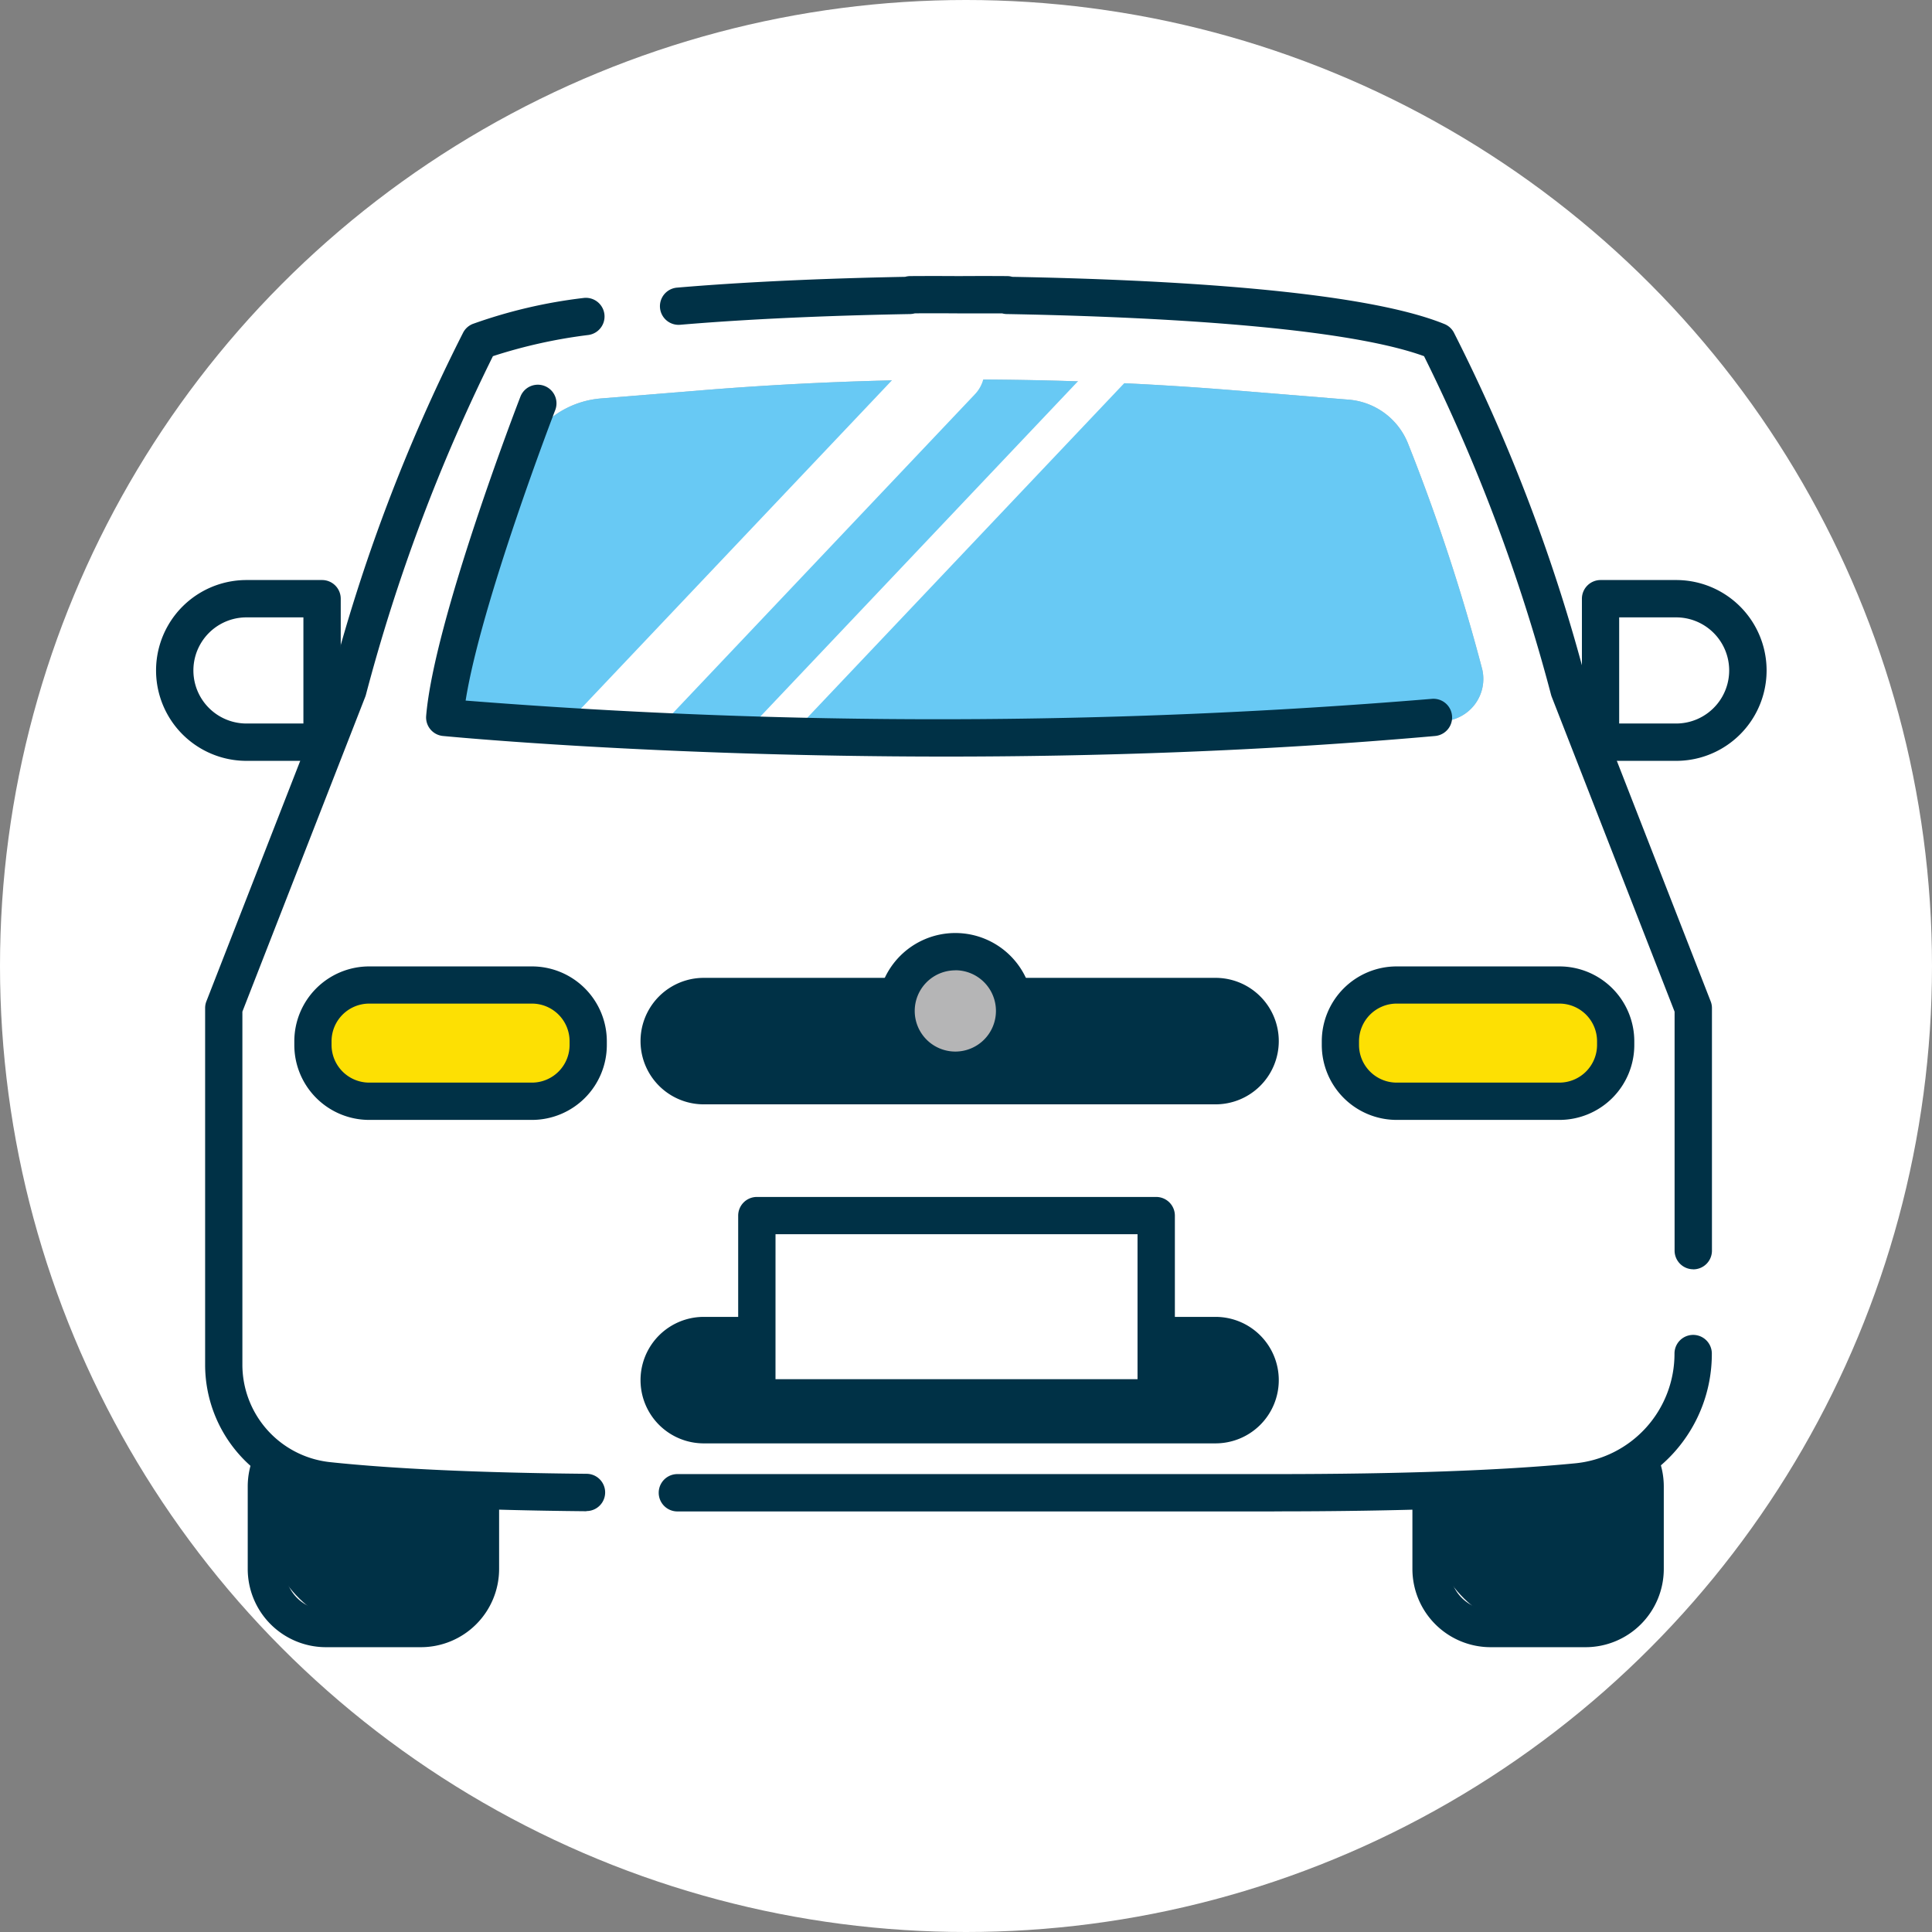
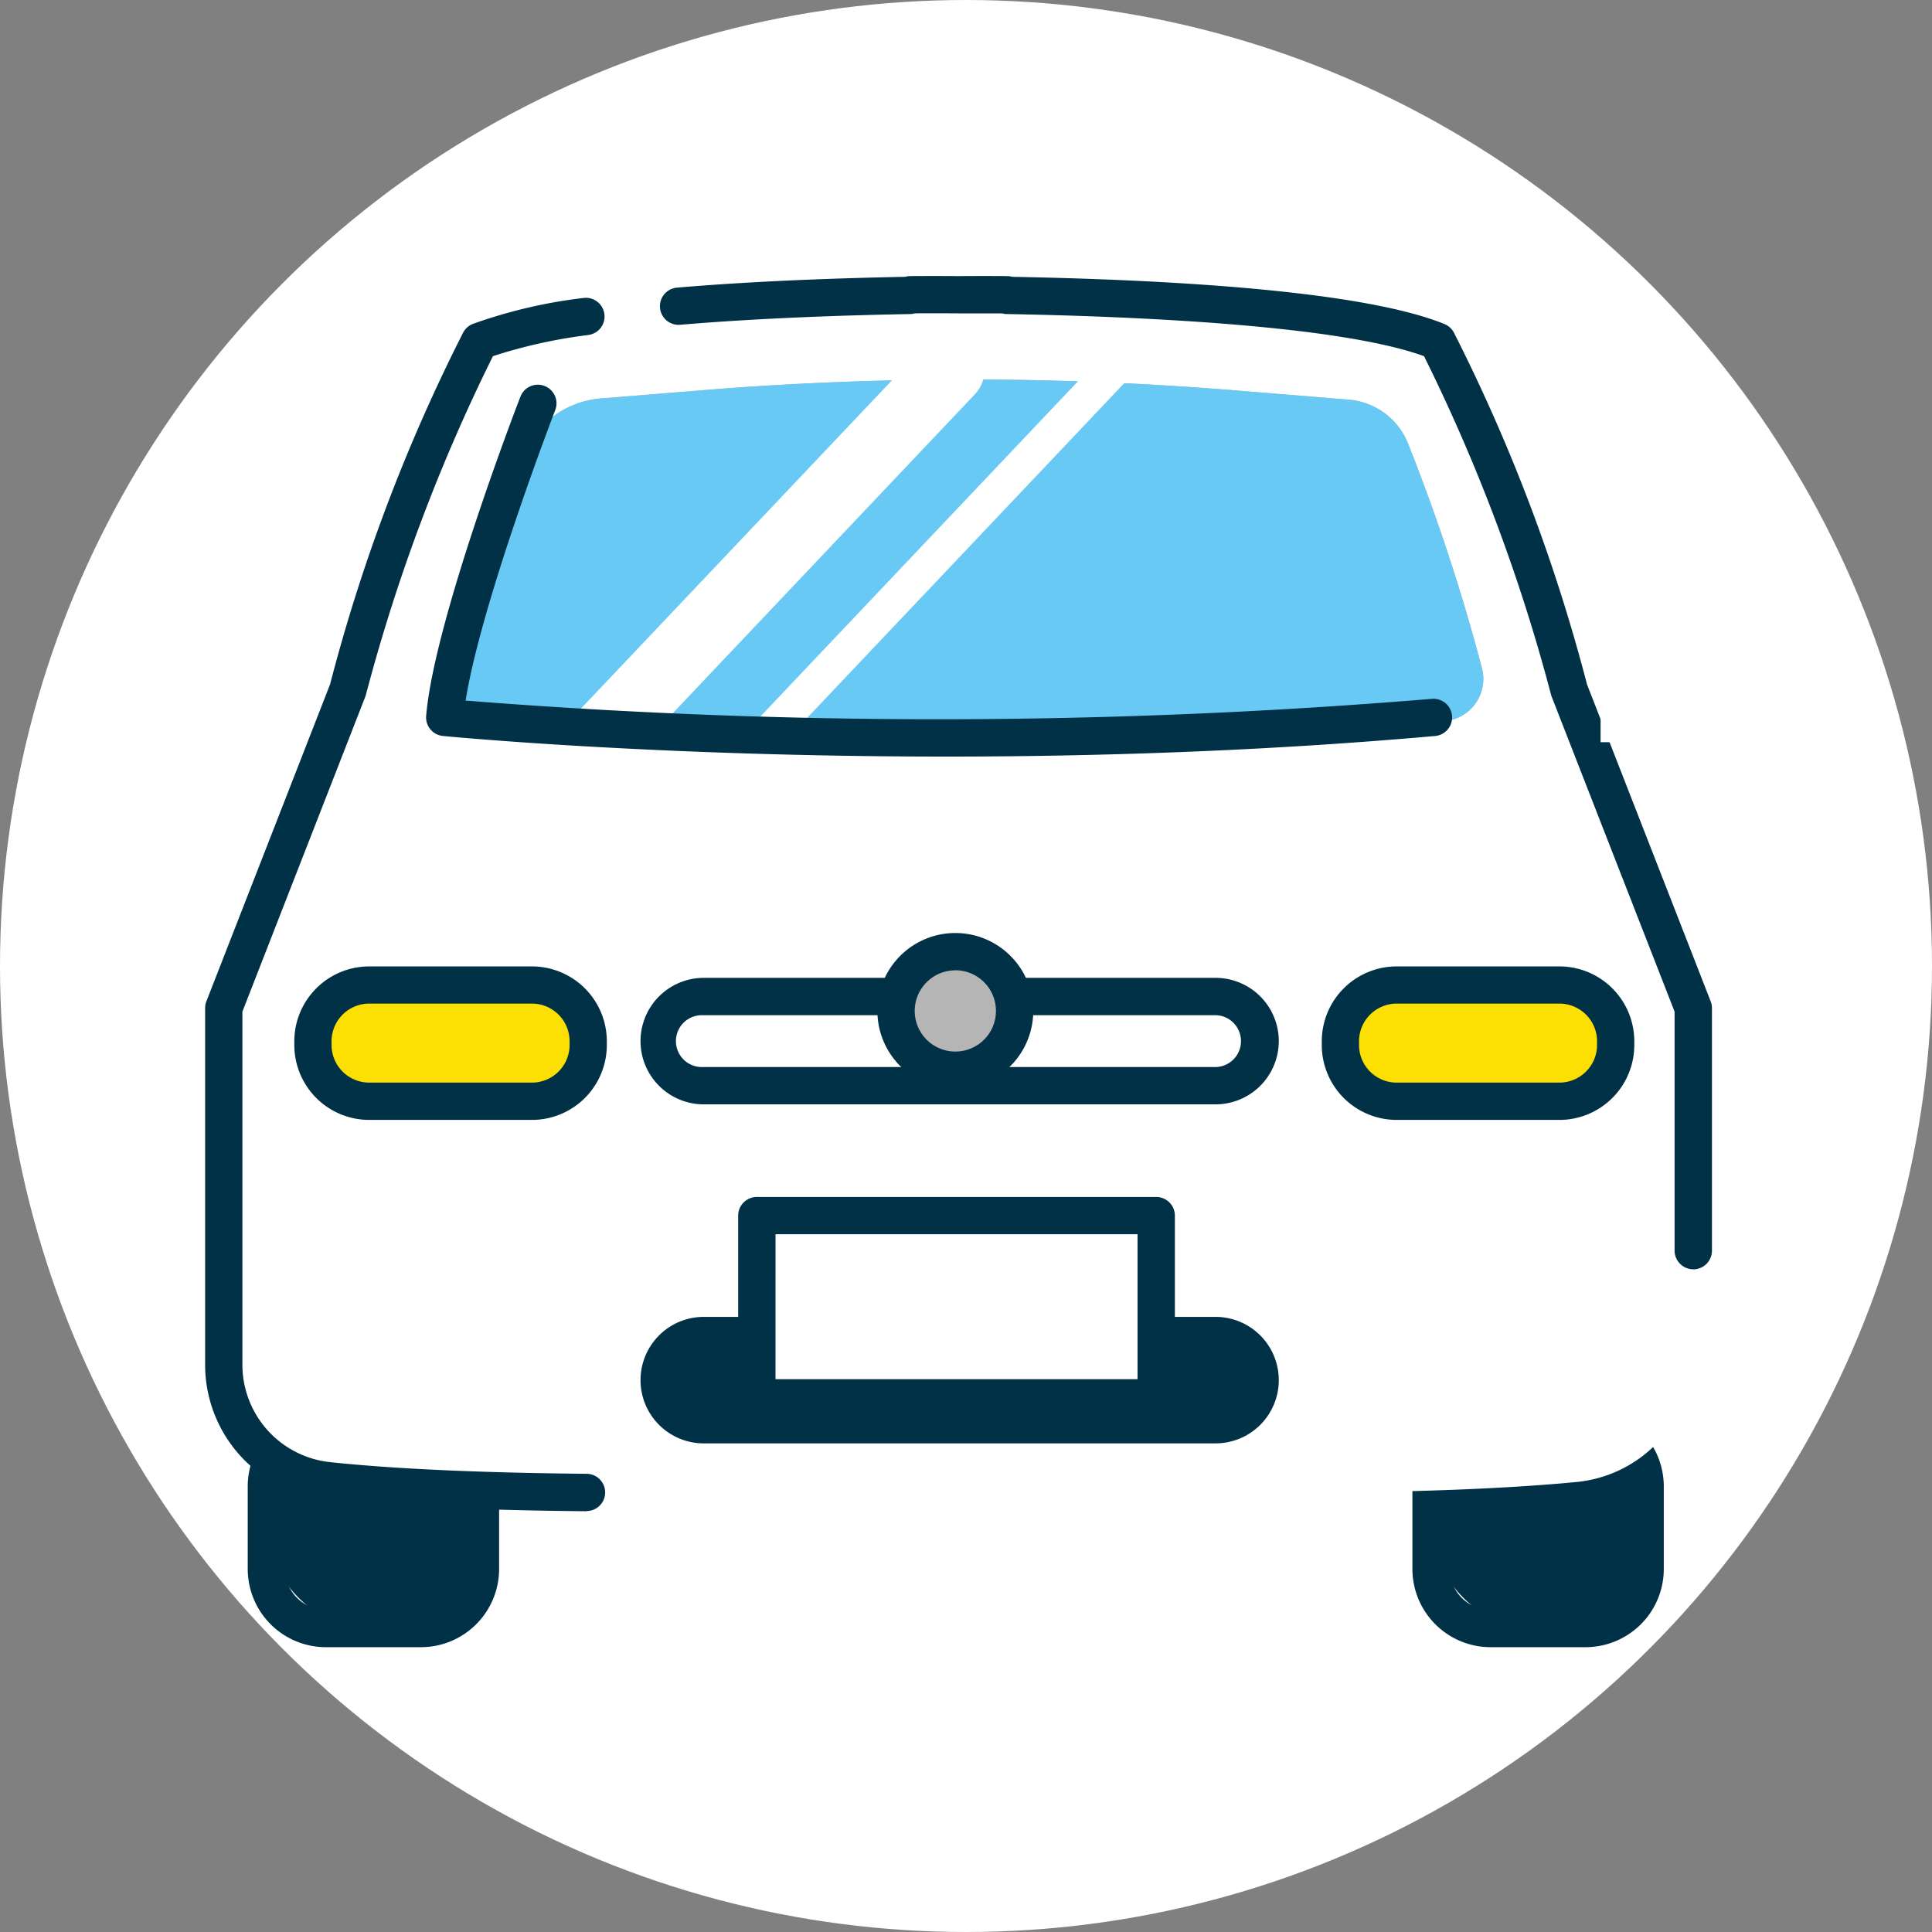
<svg xmlns="http://www.w3.org/2000/svg" width="98" height="98" viewBox="0 0 98 98">
  <rect x="0" y="0" width="98" height="98" fill="#808080" stroke="none" />
  <defs>
    <clipPath id="clip-path">
      <rect id="長方形_128" data-name="長方形 128" width="82" height="70" fill="#fff" />
    </clipPath>
  </defs>
  <g id="グループ_4494" data-name="グループ 4494" transform="translate(-342.41 -1351.861)">
    <circle id="楕円形_30" data-name="楕円形 30" cx="49" cy="49" r="49" transform="translate(342.41 1351.861)" fill="#fff" />
    <g id="グループ_4049" data-name="グループ 4049" transform="translate(350.326 1365.861)">
      <g id="マスクグループ_33" data-name="マスクグループ 33" clip-path="url(#clip-path)">
        <g id="グループ_4041" data-name="グループ 4041" transform="translate(0.001 0.003)">
          <rect id="長方形_123" data-name="長方形 123" width="10.856" height="10.227" rx="5.113" transform="translate(5.597 58.376)" fill="#003146" />
          <path id="パス_2011" data-name="パス 2011" d="M160.816,289.111h-4.823a3.969,3.969,0,0,1-3.964-3.964v-4.194a3.969,3.969,0,0,1,3.964-3.964h4.823a3.969,3.969,0,0,1,3.964,3.964v4.194A3.969,3.969,0,0,1,160.816,289.111Zm-4.823-10.227a2.072,2.072,0,0,0-2.07,2.07v4.194a2.072,2.072,0,0,0,2.07,2.07h4.823a2.072,2.072,0,0,0,2.07-2.07v-4.194a2.072,2.072,0,0,0-2.07-2.07Z" transform="translate(-147.38 -219.561)" fill="#003146" />
          <rect id="長方形_124" data-name="長方形 124" width="10.856" height="10.227" rx="5.113" transform="translate(64.678 58.376)" fill="#003146" />
          <path id="パス_2012" data-name="パス 2012" d="M335.506,289.111h-4.823a3.969,3.969,0,0,1-3.964-3.964v-4.194a3.969,3.969,0,0,1,3.964-3.964h4.823a3.969,3.969,0,0,1,3.964,3.964v4.194A3.969,3.969,0,0,1,335.506,289.111Zm-4.819-10.227a2.072,2.072,0,0,0-2.07,2.07v4.194a2.072,2.072,0,0,0,2.07,2.07h4.823a2.072,2.072,0,0,0,2.07-2.07v-4.194a2.072,2.072,0,0,0-2.07-2.07Z" transform="translate(-262.992 -219.561)" fill="#003146" />
          <path id="パス_2013" data-name="パス 2013" d="M216.683,130.032a88.567,88.567,0,0,0-6.686-17.7c-4.329-1.759-15.361-2.215-21.823-2.327l-.007-.034s-.933-.01-2.459,0c-1.525-.01-2.459,0-2.459,0l-.007.034c-6.463.112-17.494.568-21.823,2.327a88.567,88.567,0,0,0-6.686,17.7l-6.294,16.128V164.23a5.935,5.935,0,0,0,5.289,5.9,156.74,156.74,0,0,0,15.949.612h32.057c7.349,0,12.168-.243,15.32-.548a6.544,6.544,0,0,0,5.918-6.513V146.161l-6.294-16.128Z" transform="translate(-145.004 -109.023)" fill="#fff" />
          <path id="パス_2014" data-name="パス 2014" d="M266.266,157.558a.948.948,0,0,1-.947-.947V144.49l-6.229-15.962c-.014-.034-.024-.068-.034-.1a90.268,90.268,0,0,0-6.446-17.187c-4.427-1.61-15.1-2.029-21.167-2.137a.884.884,0,0,1-.233-.034c-.365,0-1.14,0-2.208,0-1.086-.007-1.867-.007-2.229,0a.99.99,0,0,1-.223.034c-3.017.054-7.491.189-11.674.544a.945.945,0,0,1-.159-1.884c4.129-.352,8.532-.49,11.573-.548a.961.961,0,0,1,.24-.037s.94-.01,2.476,0c1.522-.01,2.462,0,2.462,0a.861.861,0,0,1,.25.037c7.721.142,17.7.676,21.925,2.394a.945.945,0,0,1,.477.426,88.772,88.772,0,0,1,6.757,17.856l6.273,16.077a.919.919,0,0,1,.064.345v12.3a.947.947,0,0,1-.947.947Z" transform="translate(-188.293 -107.177)" fill="#003146" />
-           <path id="パス_2015" data-name="パス 2015" d="M244.9,274.945H214.617a.947.947,0,1,1,0-1.894H244.9c6.382,0,11.505-.183,15.229-.544a5.581,5.581,0,0,0,5.066-5.57.947.947,0,1,1,1.894,0,7.462,7.462,0,0,1-6.774,7.454c-3.784.365-8.972.551-15.411.551Z" transform="translate(-188.174 -212.281)" fill="#003146" />
          <path id="パス_2016" data-name="パス 2016" d="M164.984,171.991h-.01c-5.485-.051-9.929-.254-13.2-.605a6.865,6.865,0,0,1-6.135-6.845V146.471a.931.931,0,0,1,.064-.345l6.273-16.077a88.536,88.536,0,0,1,6.757-17.856.945.945,0,0,1,.477-.426,25.447,25.447,0,0,1,5.607-1.316.946.946,0,0,1,.271,1.874,25.934,25.934,0,0,0-4.85,1.075,90.519,90.519,0,0,0-6.446,17.187c-.01.034-.02.068-.034.1l-6.229,15.962v17.89a4.973,4.973,0,0,0,4.444,4.961c3.213.342,7.589.541,13.017.592a.945.945,0,0,1-.01,1.89Z" transform="translate(-143.151 -109.337)" fill="#003146" />
-           <path id="パス_2017" data-name="パス 2017" d="M148.554,162.848h-3.835a3.64,3.64,0,0,1-3.639-3.639h0a3.64,3.64,0,0,1,3.639-3.639h3.835Z" transform="translate(-140.133 -139.204)" fill="#fff" />
-           <path id="パス_2018" data-name="パス 2018" d="M146.7,161.942h-3.835a4.586,4.586,0,1,1,0-9.172H146.7a.948.948,0,0,1,.947.947v7.278A.948.948,0,0,1,146.7,161.942Zm-3.835-7.278a2.692,2.692,0,0,0,0,5.384h2.888v-5.384Z" transform="translate(-138.28 -137.351)" fill="#003146" />
          <path id="パス_2019" data-name="パス 2019" d="M354.94,162.848h3.835a3.64,3.64,0,0,0,3.639-3.639h0a3.64,3.64,0,0,0-3.639-3.639H354.94Z" transform="translate(-281.668 -139.204)" fill="#fff" />
-           <path id="パス_2020" data-name="パス 2020" d="M356.922,161.942h-3.835a.948.948,0,0,1-.947-.947v-7.278a.948.948,0,0,1,.947-.947h3.835a4.586,4.586,0,0,1,0,9.172Zm-2.892-1.894h2.888a2.692,2.692,0,0,0,0-5.384H354.03Z" transform="translate(-279.815 -137.351)" fill="#003146" />
          <path id="パス_2021" data-name="パス 2021" d="M229.089,140.24c1.255-.078,2.32-.152,3.169-.216A2.147,2.147,0,0,0,234.2,137.4a98.669,98.669,0,0,0-3.751-11.421,3.55,3.55,0,0,0-3.027-2.262l-5.861-.477a166.463,166.463,0,0,0-26.926,0l-5.14.416a4.7,4.7,0,0,0-4.014,3.017c-1.38,3.635-3.619,9.916-3.906,13.152,0,0,2.009.189,5.526.409,7.481.48,14.623.646,20.995.639s13.514-.162,20.995-.639Z" transform="translate(-166.93 -117.448)" fill="#b5b5b6" />
          <path id="パス_2022" data-name="パス 2022" d="M229.089,140.24c1.255-.078,2.32-.152,3.169-.216A2.147,2.147,0,0,0,234.2,137.4a98.669,98.669,0,0,0-3.751-11.421,3.55,3.55,0,0,0-3.027-2.262l-5.861-.477a166.463,166.463,0,0,0-26.926,0l-5.14.416a4.7,4.7,0,0,0-4.014,3.017c-1.38,3.635-3.619,9.916-3.906,13.152,0,0,2.009.189,5.526.409,7.481.48,14.623.646,20.995.639s13.514-.162,20.995-.639Z" transform="translate(-166.93 -117.448)" fill="#68c9f4" />
          <rect id="長方形_125" data-name="長方形 125" width="13.964" height="5.901" rx="2.951" transform="translate(7.958 35.954)" fill="#fde003" />
          <path id="パス_2023" data-name="パス 2023" d="M171.063,218.5h-8.252a3.8,3.8,0,0,1-3.8-3.8v-.186a3.8,3.8,0,0,1,3.8-3.8h8.252a3.8,3.8,0,0,1,3.8,3.8v.186A3.8,3.8,0,0,1,171.063,218.5Zm-8.252-5.9a1.911,1.911,0,0,0-1.911,1.911v.186a1.911,1.911,0,0,0,1.911,1.911h8.252a1.911,1.911,0,0,0,1.911-1.911v-.186a1.911,1.911,0,0,0-1.911-1.911Z" transform="translate(-151.999 -175.696)" fill="#003146" />
          <rect id="長方形_126" data-name="長方形 126" width="13.964" height="5.901" rx="2.951" transform="translate(60.076 35.954)" fill="#fde003" />
          <path id="パス_2024" data-name="パス 2024" d="M325.173,218.5h-8.252a3.8,3.8,0,0,1-3.8-3.8v-.186a3.8,3.8,0,0,1,3.8-3.8h8.252a3.8,3.8,0,0,1,3.8,3.8v.186A3.8,3.8,0,0,1,325.173,218.5Zm-8.252-5.9a1.913,1.913,0,0,0-1.911,1.911v.186a1.911,1.911,0,0,0,1.911,1.911h8.252a1.913,1.913,0,0,0,1.911-1.911v-.186a1.911,1.911,0,0,0-1.911-1.911Z" transform="translate(-253.991 -175.696)" fill="#003146" />
-           <path id="パス_2025" data-name="パス 2025" d="M241.792,219.755H215.832a2.262,2.262,0,0,1-2.262-2.262h0a2.262,2.262,0,0,1,2.262-2.262h25.959a2.262,2.262,0,0,1,2.262,2.262h0A2.262,2.262,0,0,1,241.792,219.755Z" transform="translate(-188.108 -178.688)" fill="#003146" />
          <path id="パス_2026" data-name="パス 2026" d="M239.945,218.855H213.986a3.208,3.208,0,0,1,0-6.415h25.959a3.208,3.208,0,1,1,0,6.415Zm-25.963-4.522a1.316,1.316,0,1,0,0,2.631h25.959a1.316,1.316,0,1,0,0-2.631Z" transform="translate(-186.261 -176.841)" fill="#003146" />
          <path id="パス_2027" data-name="パス 2027" d="M241.792,270.6H215.832a2.262,2.262,0,0,1-2.262-2.263h0a2.262,2.262,0,0,1,2.262-2.262h25.959a2.262,2.262,0,0,1,2.262,2.262h0A2.262,2.262,0,0,1,241.792,270.6Z" transform="translate(-188.108 -212.341)" fill="#003146" />
          <path id="パス_2028" data-name="パス 2028" d="M239.945,269.705H213.986a3.208,3.208,0,0,1,0-6.415h25.959a3.208,3.208,0,1,1,0,6.415Zm-25.963-4.525a1.316,1.316,0,1,0,0,2.631h25.959a1.316,1.316,0,1,0,0-2.631Z" transform="translate(-186.261 -210.494)" fill="#003146" />
          <rect id="長方形_127" data-name="長方形 127" width="20.257" height="9.243" transform="translate(30.474 47.658)" fill="#fff" />
          <path id="パス_2029" data-name="パス 2029" d="M246.794,256.437H226.537a.948.948,0,0,1-.947-.947v-9.243a.948.948,0,0,1,.947-.947h20.257a.948.948,0,0,1,.947.947v9.243A.948.948,0,0,1,246.794,256.437Zm-19.311-1.894h18.364V247.19H227.484Z" transform="translate(-196.063 -198.588)" fill="#003146" />
          <path id="パス_2030" data-name="パス 2030" d="M197.7,139.645a1.769,1.769,0,0,1-1.285-2.986l18.986-20.041a1.77,1.77,0,0,1,2.57,2.435L198.99,139.093a1.757,1.757,0,0,1-1.285.551Z" transform="translate(-176.436 -113.059)" fill="#fff" />
          <path id="パス_2031" data-name="パス 2031" d="M223.869,140.486a.886.886,0,0,1-.643-1.495l18.986-20.041a.885.885,0,1,1,1.285,1.217l-18.986,20.041A.887.887,0,0,1,223.869,140.486Z" transform="translate(-194.338 -114.786)" fill="#fff" />
          <path id="パス_2032" data-name="パス 2032" d="M205.155,142.334c-14.806,0-25.364-1.031-25.523-1.045a.945.945,0,0,1-.849-1.021c.4-4.8,4.6-15.729,4.782-16.192a.946.946,0,0,1,1.765.683c-.041.1-3.764,9.787-4.545,14.735a303.834,303.834,0,0,0,49.01-.088.945.945,0,0,1,.166,1.884C221.141,142.074,212.609,142.334,205.155,142.334Z" transform="translate(-165.083 -117.96)" fill="#003146" />
          <circle id="楕円形_24" data-name="楕円形 24" cx="3.006" cy="3.006" r="3.006" transform="translate(37.535 34.27)" fill="#b5b5b6" />
          <path id="パス_2033" data-name="パス 2033" d="M250.423,213.617a3.953,3.953,0,1,1,3.953-3.953A3.956,3.956,0,0,1,250.423,213.617Zm0-6.013a2.06,2.06,0,1,0,2.06,2.06A2.061,2.061,0,0,0,250.423,207.6Z" transform="translate(-209.881 -172.387)" fill="#003146" />
        </g>
      </g>
    </g>
  </g>
</svg>